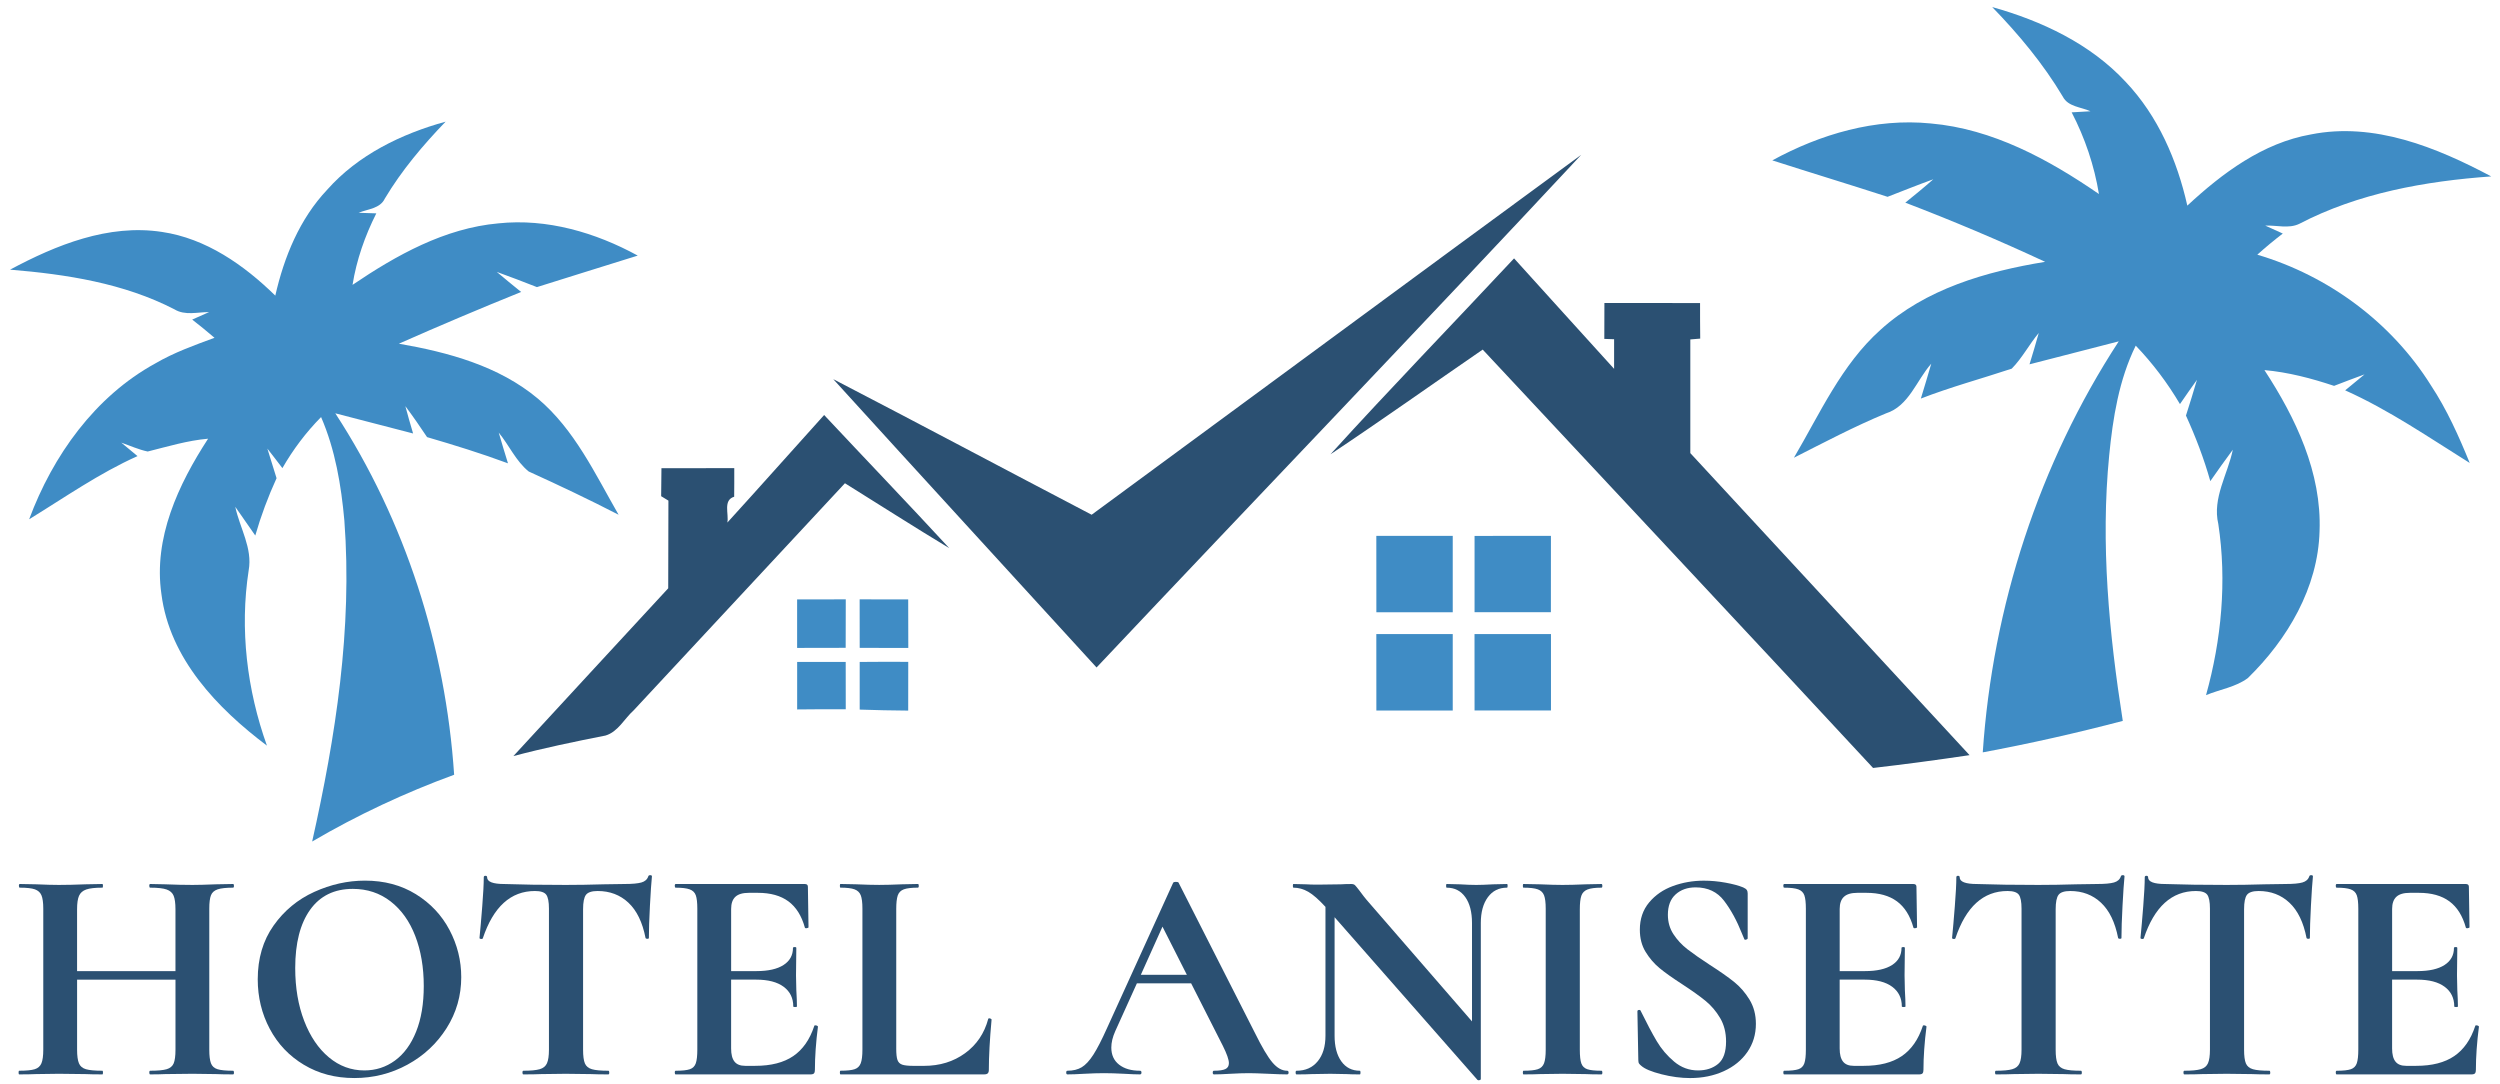
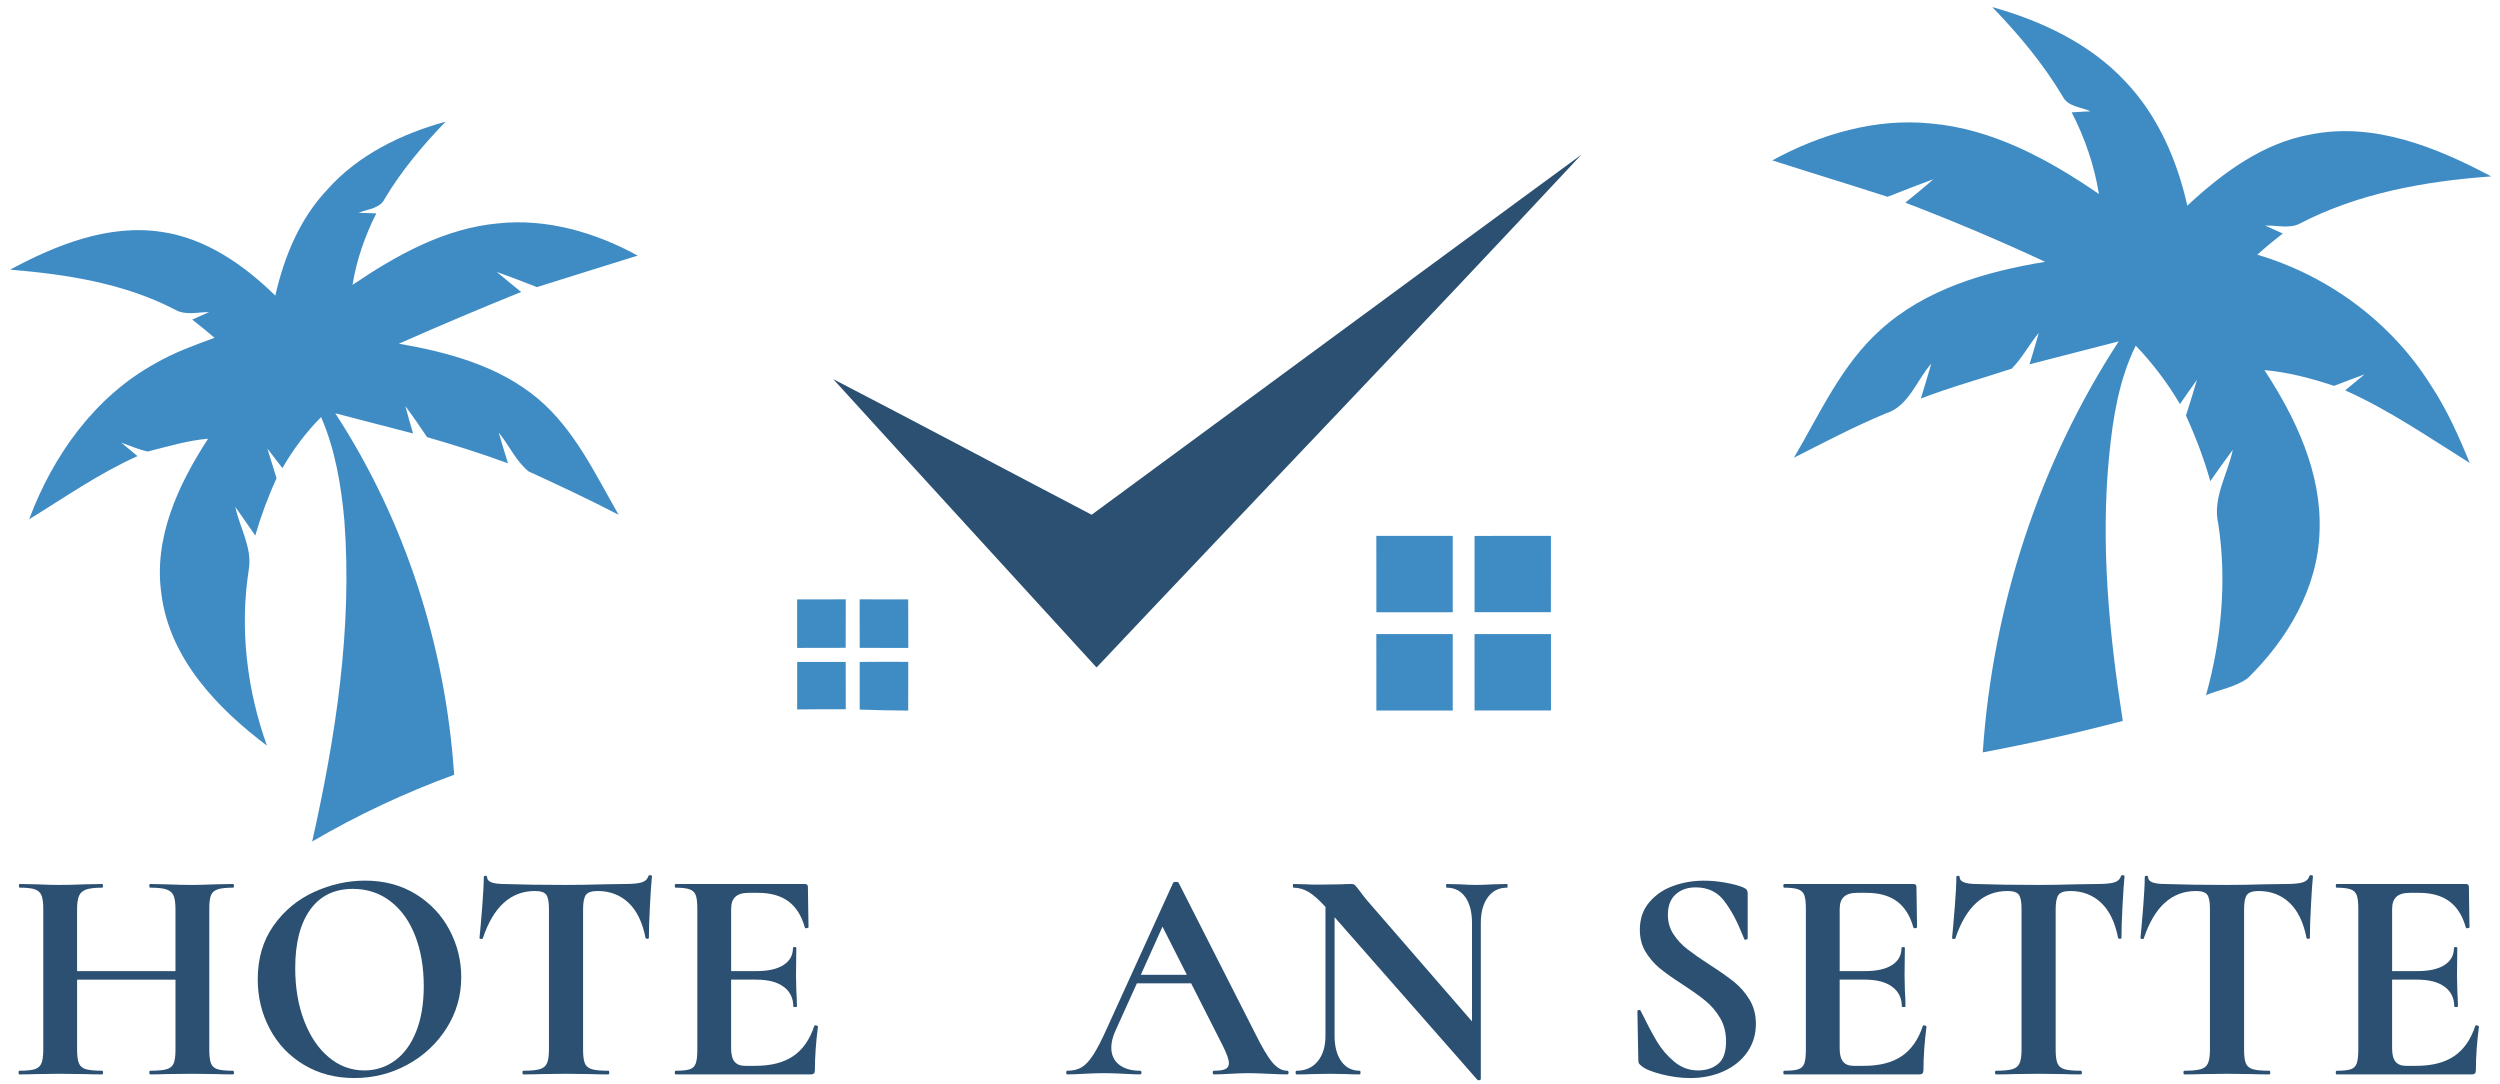
<svg xmlns="http://www.w3.org/2000/svg" version="1.1" viewBox="0 0 1624.91 704.45">
  <defs>
    <style>
      .st0 {
        fill: #136689;
      }

      .st0, .st1, .st2 {
        display: none;
      }

      .st1 {
        fill: #17aede;
      }

      .st3 {
        fill: #2b5072;
      }

      .st4 {
        fill: #3f8cc5;
      }

      .st5 {
        fill: #f1a600;
      }
    </style>
  </defs>
  <g id="Layer_1">
    <g>
      <g>
        <path class="st4" d="M1294.86,4.58c32.16,9.02,63.82,23.87,86.84,48.72,20.96,22.13,33.37,50.9,39.98,80.35,22.79-21.15,49.01-40.74,80.35-46.28,41.06-8.17,81.58,8.36,117.19,27.29-42.9,3.07-86.42,10.83-124.86,30.87-6.87,3.26-14.78.76-22.03,1.11,3.77,1.71,7.57,3.45,11.4,5.16-5.7,4.37-11.24,8.96-16.56,13.74,46.22,13.68,87.22,43.97,112.86,84.94,10.38,15.73,18.11,33.02,25.2,50.43-26.5-16.56-52.36-34.41-80.95-47.2,4.18-3.45,8.39-6.9,12.6-10.38-6.65,2.41-13.23,4.94-19.82,7.47-14.72-4.91-29.79-8.86-45.27-10.26,20.32,31.06,37.29,66.7,35.84,104.69-.98,36.75-20.86,70.37-46.63,95.51-7.91,5.89-18.2,7.34-27.16,11.08,10.04-36.06,13.61-74.14,7.98-111.24-3.99-16.84,6.14-32.26,9.43-48.28-5.03,6.71-9.81,13.58-14.63,20.42-4.12-14.63-9.53-28.81-15.83-42.61,2.47-7.72,4.88-15.45,7.15-23.24-3.74,5.22-7.44,10.48-11.05,15.77-8.1-13.74-17.73-26.5-28.74-37.99-10.92,22.19-14.85,46.95-17.25,71.32-5.67,57.62-.09,115.61,8.83,172.59-30.11,7.91-60.43,14.75-91.01,20.45,6.39-94.59,36.53-187.66,88.39-267.15-19.34,4.94-38.68,9.94-58,14.94,2.06-6.77,4.12-13.58,6.01-20.39-6.24,7.44-10.73,16.27-17.57,23.2-19.66,6.52-39.7,11.93-59.07,19.44,2.28-7.57,4.62-15.07,6.77-22.67-9.66,10.89-14.47,27.54-29.5,32.32-20.45,8.45-40.01,18.8-59.77,28.81,16.94-28.78,30.9-60.4,56.19-83.07,29.35-26.69,68.79-37.99,107.1-44.26-29.85-13.9-60.18-26.72-90.89-38.46,6.14-4.94,12.25-9.94,18.2-15.2-10,3.61-19.82,7.57-29.73,11.4-24.91-8.07-49.99-15.67-74.9-23.68,31.28-17.09,67.05-27.57,102.92-24,40.27,3.51,76.67,23.39,109.37,45.87-3.04-18.52-9.09-36.44-17.73-53.09,3.07-.16,9.18-.54,12.25-.7-6.11-2.79-14.63-2.88-18.01-9.53-12.69-21.31-28.68-40.46-45.9-58.22Z" />
        <path class="st4" d="M212.7,123.26c20.07-22.6,48.15-36.25,76.93-44.19-14.75,15.32-28.55,31.66-39.48,49.95-3.07,6.62-11.17,6.81-17.06,9.28,3.8.09,7.63.22,11.49.38-7.38,14.66-12.85,30.23-15.45,46.47,28.55-19.31,59.86-36.85,94.84-39.98,31.56-3.32,63.06,5.95,90.54,20.96-21.84,6.84-43.69,13.58-65.53,20.48-8.67-3.39-17.32-6.74-26.09-9.88,5.22,4.43,10.51,8.74,15.83,13.04-26.66,10.76-53.15,21.97-79.46,33.62,32.04,5.57,64.96,14.44,90.38,35.74,23.84,20.1,37.2,48.94,52.42,75.44-19.22-9.91-38.75-19.18-58.41-28.11-8.33-6.71-12.76-17.09-19.5-25.29,1.93,6.68,3.96,13.3,6.01,19.98-17.32-6.43-34.89-11.87-52.58-17.03-4.56-6.84-9.21-13.58-14.12-20.13,1.55,5.92,3.29,11.84,5.03,17.76-16.84-4.34-33.68-8.8-50.56-13.11,45.55,69.93,71.7,151.8,77.24,234.93-31.97,11.71-62.9,26.18-92.28,43.4,15.32-68.28,26.21-138.47,20.93-208.62-2.06-22.92-5.92-46.03-15.13-67.27-9.78,9.91-18.2,21.08-25.14,33.18-3.29-4.21-6.46-8.55-9.78-12.69,1.96,6.39,3.99,12.82,5.98,19.25-5.51,12.06-10.16,24.5-13.83,37.26-4.34-6.24-8.67-12.47-13.01-18.68,2.91,13.74,11.36,26.91,8.71,41.34-5.89,38.18-1.11,77.62,11.87,113.9-32.26-24.28-63.28-56.67-68.57-98.48-5.32-36.44,10.98-71.26,30.33-101.02-13.42,1.17-26.28,5.1-39.25,8.33-5.92-1.23-11.46-3.8-17.16-5.76,3.51,2.91,7,5.82,10.54,8.74-24.91,11.14-47.26,26.85-70.44,41.06,15.42-41.38,42.74-79.78,82.02-101.3,12.12-7.09,25.36-11.81,38.46-16.65-4.75-4.08-9.59-8.01-14.5-11.84,3.64-1.65,7.31-3.26,10.99-4.88-7.5,0-15.67,2.41-22.51-1.77-32.99-17.03-70.31-22.79-106.87-25.8,30.01-16.08,63.98-29.82,98.67-24.53,28.74,4.21,53.41,21.53,73.73,41.41,5.7-25.1,15.83-49.92,33.75-68.85Z" />
      </g>
      <g class="st2">
        <path class="st5" d="M675.24,31.96c44.26-19.69,96.78-18.96,140.75,1.2,53.41,23.9,91.84,76.67,99.43,134.57-21.97-40.36-59.42-72.4-103.74-85.35-51.79-16.18-110.74-5.92-154.01,26.75-47.9,34.73-74.52,95.03-69.77,153.82-16.27-35.55-20.61-76.42-11.02-114.41,12.22-51.41,49.86-95.79,98.36-116.59Z" />
      </g>
      <path class="st3" d="M709.52,334.57c106.11-77.91,212.01-156.16,318.22-233.95-104.21,111.78-210.17,222.01-315.02,333.22-57.05-62.49-114.25-124.82-171.14-187.41,56.13,29.09,111.91,58.85,167.94,88.13Z" />
-       <path class="st1" d="M1443.87,474.53c12.03-4.27,23.9-9.28,36.37-12.28-114,62.9-240.78,104.31-371.08,112.76-160.5,13.64-319.42-19.85-478.59-34.54-78.92-7.53-158.76-8.64-237.4,2.5-64.55,9.37-127.83,27.7-187.38,54.32-30.07,12.88-58.5,29.06-87.15,44.73,46.57-44.03,100.64-80.41,159.84-105.1,115.93-49.16,244.99-50.3,368.52-40.39,165.34,13.49,330.37,40.65,496.73,32.99,101.94-4.37,203.55-21.75,300.14-54.99Z" />
-       <path class="st3" d="M864.77,295.26c39.1-43.05,79.62-84.81,119.32-127.32,21.69,23.93,43.31,47.93,65.02,71.8,0-6.43-.03-12.85,0-19.25-1.58-.06-4.75-.19-6.36-.22.03-7.79.03-15.58.06-23.33,20.7.03,41.44,0,62.17.03,0,7.69,0,15.39.1,23.11-1.61.13-4.81.41-6.43.54.03,24.63,0,49.26,0,73.89,60.43,65.5,121.09,130.78,181.49,196.31-20.86,3.1-41.79,5.92-62.71,8.33-84.27-90.92-169.18-181.27-253.73-271.93-32.99,22.67-65.62,45.87-98.93,68.06Z" />
-       <path class="st3" d="M472.76,339.64c21.12-23.17,41.91-46.63,62.9-69.9,27.07,28.9,54.48,57.46,81.33,86.55-22.79-13.74-45.21-28.14-67.81-42.2-45.81,49.16-91.55,98.39-137.3,147.58-6.05,5.41-10.16,13.99-18.3,16.4-20.07,3.96-40.11,8.1-59.9,13.36,33.43-36.44,67.14-72.65,100.64-109.06.1-18.99.03-37.99.13-56.98-1.2-.73-3.55-2.15-4.72-2.88.09-6.08.13-12.16.19-18.2,15.77-.06,31.56-.03,47.33-.03,0,6.17.03,12.38-.06,18.58-7.38,2.25-3.36,11.14-4.43,16.78Z" />
      <path class="st4" d="M894.56,348.31c16.56-.03,33.11,0,49.67,0,0,16.52.03,33.08,0,49.64-16.56-.03-33.08,0-49.64,0-.03-16.56,0-33.08-.03-49.64Z" />
      <path class="st4" d="M958.41,348.34c16.52-.09,33.08-.03,49.64-.03.03,16.52-.03,33.08-.03,49.61-16.53,0-33.08.06-49.61,0v-49.57Z" />
      <path class="st4" d="M518.09,389.59c10.54-.06,21.08-.06,31.63-.03.03,10.51,0,20.99-.06,31.5-10.51.06-21.05.06-31.56.06v-31.53Z" />
      <path class="st4" d="M558.74,389.56c10.51,0,21.05,0,31.56.03.03,10.51.03,21.02.06,31.56-10.54.03-21.08,0-31.59-.06-.03-10.51-.03-21.02-.03-31.53Z" />
      <path class="st4" d="M894.56,412.13c16.56-.03,33.11,0,49.67-.03.03,16.56,0,33.14,0,49.7h-49.64c0-16.56.03-33.11-.03-49.67Z" />
      <path class="st4" d="M958.38,412.13c16.56-.06,33.11-.03,49.7,0,.03,16.53-.06,33.11,0,49.67-16.56,0-33.11.03-49.67-.03.03-16.56.03-33.08-.03-49.64Z" />
      <path class="st4" d="M518.12,430.24c10.51-.06,21.02-.06,31.56,0,.03,10.26.03,20.48.03,30.74-10.54-.03-21.08,0-31.59.13-.03-10.32-.03-20.61,0-30.87Z" />
      <path class="st4" d="M558.77,430.24c10.51-.1,21.02-.13,31.56-.06-.03,10.54,0,21.12-.03,31.69-10.54-.06-21.05-.32-31.53-.66-.03-10.32-.03-20.64,0-30.96Z" />
      <path class="st0" d="M1336.61,553.7c11.93-4.21,23.68-8.99,35.93-12.31-52.58,28.68-107.82,52.68-165.41,69.36-81.01,23.87-165.98,32.73-250.28,30.68-145.91-3.55-288.43-39.54-433.76-49.64-83-5.45-167.85.44-247.05,27.29-14.44,4.43-28.21,10.7-42.45,15.67,48.82-35.33,106.91-56.03,165.91-66.51,62.74-10.45,126.82-10.19,190.07-5.03,85.76,6.08,170.79,19.34,256.3,27.79,92.72,9.56,186.33,14.85,279.34,6.33,71.86-6.2,143.03-20.61,211.41-43.62Z" />
    </g>
  </g>
  <g id="Layer_2">
    <g>
      <path class="st3" d="M152.08,697.13c0,.79-.2,1.19-.59,1.19-4.62,0-8.32-.07-11.09-.2l-15.25-.2-17.82.2c-2.38.13-5.61.2-9.7.2-.4,0-.59-.4-.59-1.19s.2-1.19.59-1.19c4.88,0,8.45-.33,10.69-.99,2.24-.66,3.76-1.91,4.55-3.76.79-1.85,1.19-4.82,1.19-8.91v-45.54h-63.95v45.54c0,3.96.4,6.9,1.19,8.81.79,1.92,2.31,3.2,4.55,3.86,2.24.66,5.81.99,10.69.99.26,0,.4.4.4,1.19s-.13,1.19-.4,1.19c-4.62,0-8.32-.07-11.09-.2l-17.23-.2-14.85.2c-2.64.13-6.27.2-10.89.2-.27,0-.4-.4-.4-1.19s.13-1.19.4-1.19c4.62,0,7.98-.33,10.1-.99,2.11-.66,3.56-1.95,4.36-3.86.79-1.91,1.19-4.85,1.19-8.81v-91.67c0-3.96-.4-6.86-1.19-8.71-.79-1.85-2.21-3.13-4.26-3.86-2.05-.72-5.32-1.09-9.8-1.09-.4,0-.59-.4-.59-1.19s.2-1.19.59-1.19l10.69.2c6.07.27,10.96.4,14.65.4,5.01,0,10.82-.13,17.42-.4l10.89-.2c.26,0,.4.4.4,1.19s-.13,1.19-.4,1.19c-4.75,0-8.25.4-10.49,1.19-2.25.79-3.8,2.15-4.65,4.06-.86,1.92-1.29,4.85-1.29,8.81v40.19h63.95v-40.19c0-3.96-.4-6.9-1.19-8.81-.79-1.91-2.31-3.27-4.55-4.06-2.25-.79-5.81-1.19-10.69-1.19-.4,0-.59-.4-.59-1.19s.2-1.19.59-1.19l9.7.2c6.6.27,12.54.4,17.82.4,3.56,0,8.64-.13,15.25-.4l11.09-.2c.4,0,.59.4.59,1.19s-.2,1.19-.59,1.19c-4.49,0-7.82.37-10,1.09-2.18.73-3.63,2.01-4.36,3.86-.73,1.85-1.09,4.75-1.09,8.71v91.67c0,3.96.36,6.9,1.09,8.81.72,1.92,2.14,3.2,4.26,3.86,2.11.66,5.48.99,10.1.99.4,0,.59.4.59,1.19Z" />
      <path class="st3" d="M197.52,692.08c-9.57-5.74-16.96-13.53-22.18-23.36-5.22-9.83-7.82-20.56-7.82-32.18,0-13.59,3.43-25.25,10.3-34.95,6.86-9.7,15.67-16.99,26.43-21.88,10.76-4.88,21.75-7.33,32.97-7.33,12.54,0,23.56,2.94,33.07,8.81,9.5,5.88,16.8,13.63,21.88,23.27,5.08,9.64,7.62,19.87,7.62,30.69,0,12.01-3.17,23.04-9.5,33.07-6.34,10.03-14.82,17.95-25.44,23.76-10.63,5.81-22.15,8.71-34.55,8.71s-23.2-2.87-32.77-8.61ZM256.72,689.31c5.87-4.29,10.46-10.56,13.76-18.81,3.3-8.25,4.95-18.12,4.95-29.6,0-12.14-1.85-23-5.54-32.57-3.7-9.57-9.04-17.06-16.04-22.47-7-5.41-15.18-8.12-24.55-8.12-12.01,0-21.25,4.52-27.72,13.56-6.47,9.04-9.7,21.68-9.7,37.92,0,12.8,1.95,24.25,5.84,34.35,3.89,10.1,9.24,17.99,16.04,23.66,6.8,5.68,14.48,8.51,23.07,8.51,7.39,0,14.02-2.14,19.9-6.43Z" />
      <path class="st3" d="M313.84,609.81c-.13.4-.53.56-1.19.5-.66-.07-.99-.3-.99-.69.53-5.28,1.12-12.11,1.78-20.49.66-8.38.99-14.68.99-18.91,0-.66.36-.99,1.09-.99s1.09.33,1.09.99c0,2.91,3.76,4.36,11.29,4.36,11.35.4,24.62.59,39.8.59,7.79,0,16.04-.13,24.75-.4l13.46-.2c5.02,0,8.68-.33,10.99-.99,2.31-.66,3.79-1.98,4.45-3.96.13-.53.56-.79,1.29-.79s1.09.27,1.09.79c-.4,3.96-.83,10.3-1.29,19.01-.46,8.71-.69,15.71-.69,20.99,0,.4-.33.59-.99.59s-1.06-.2-1.19-.59c-1.98-10.16-5.68-17.79-11.09-22.87-5.41-5.08-12.08-7.62-20-7.62-3.83,0-6.37.83-7.62,2.48-1.26,1.65-1.88,4.79-1.88,9.4v91.28c0,4.09.4,7.06,1.19,8.91.79,1.85,2.31,3.1,4.55,3.76,2.24.66,5.81.99,10.69.99.4,0,.59.4.59,1.19s-.2,1.19-.59,1.19c-4.75,0-8.51-.07-11.29-.2l-16.43-.2-16.04.2c-2.77.13-6.6.2-11.48.2-.4,0-.59-.4-.59-1.19s.2-1.19.59-1.19c4.75,0,8.28-.33,10.59-.99,2.31-.66,3.89-1.95,4.75-3.86.86-1.91,1.29-4.85,1.29-8.81v-91.67c0-4.49-.59-7.52-1.78-9.11s-3.63-2.38-7.33-2.38c-15.71,0-27,10.23-33.86,30.69Z" />
      <path class="st3" d="M530.05,666.44c.4,0,.76.1,1.09.3.33.2.5.37.5.5-1.32,10.3-1.98,19.67-1.98,28.12,0,1.06-.2,1.82-.59,2.28-.4.46-1.19.69-2.38.69h-87.52c-.4,0-.59-.4-.59-1.19s.2-1.19.59-1.19c4.22,0,7.29-.33,9.21-.99,1.91-.66,3.2-1.95,3.86-3.86.66-1.91.99-4.85.99-8.81v-91.67c0-3.96-.33-6.86-.99-8.71-.66-1.85-1.98-3.13-3.96-3.86-1.98-.72-5.02-1.09-9.11-1.09-.4,0-.59-.4-.59-1.19s.2-1.19.59-1.19h83.95c1.32,0,1.98.59,1.98,1.78l.4,26.33c0,.27-.37.46-1.09.59-.73.13-1.16,0-1.29-.4-2.11-7.65-5.68-13.33-10.69-17.03-5.02-3.69-11.62-5.54-19.8-5.54h-5.94c-3.96,0-6.87.86-8.71,2.57-1.85,1.72-2.77,4.36-2.77,7.92v40.39h16.43c7.65,0,13.53-1.32,17.62-3.96,4.09-2.64,6.14-6.34,6.14-11.09,0-.4.36-.59,1.09-.59s1.09.2,1.09.59l-.2,17.82.2,9.5c.26,4.49.4,8.05.4,10.69,0,.27-.4.4-1.19.4s-1.19-.13-1.19-.4c0-5.41-2.08-9.67-6.24-12.77-4.16-3.1-10.13-4.65-17.92-4.65h-16.24v44.75c0,3.83.72,6.67,2.18,8.51,1.45,1.85,3.76,2.77,6.93,2.77h6.53c10.3,0,18.54-2.11,24.75-6.34,6.2-4.22,10.76-10.76,13.66-19.6,0-.26.26-.4.79-.4Z" />
-       <path class="st3" d="M582.52,681.49c0,3.43.26,5.91.79,7.42.53,1.52,1.55,2.54,3.07,3.07,1.52.53,3.99.79,7.42.79h6.73c10.3,0,19.21-2.74,26.73-8.22,7.52-5.48,12.54-12.9,15.05-22.28,0-.26.26-.4.79-.4.26,0,.56.1.89.3.33.2.5.37.5.5-1.19,13.07-1.78,23.96-1.78,32.67,0,1.06-.23,1.82-.69,2.28-.46.46-1.22.69-2.28.69h-93.46c-.27,0-.4-.4-.4-1.19s.13-1.19.4-1.19c4.22,0,7.29-.33,9.21-.99,1.91-.66,3.23-1.95,3.96-3.86.72-1.91,1.09-4.85,1.09-8.81v-91.67c0-3.96-.36-6.86-1.09-8.71-.73-1.85-2.08-3.13-4.06-3.86-1.98-.72-5.02-1.09-9.11-1.09-.27,0-.4-.4-.4-1.19s.13-1.19.4-1.19l10.1.2c6.07.27,11.09.4,15.05.4s8.97-.13,15.05-.4l10.1-.2c.4,0,.59.4.59,1.19s-.2,1.19-.59,1.19c-4.09,0-7.13.37-9.11,1.09-1.98.73-3.3,2.05-3.96,3.96-.66,1.92-.99,4.85-.99,8.81v90.68Z" />
      <path class="st3" d="M837.54,697.13c0,.79-.33,1.19-.99,1.19-2.64,0-6.73-.13-12.28-.4-5.81-.26-9.97-.4-12.47-.4-3.3,0-7.33.13-12.08.4-4.49.27-8.05.4-10.69.4-.53,0-.79-.4-.79-1.19s.26-1.19.79-1.19c3.43,0,5.91-.36,7.43-1.09,1.52-.72,2.28-2.01,2.28-3.86,0-2.24-1.32-6-3.96-11.29l-20.59-40.59h-35.24l-14.06,31.09c-1.72,3.83-2.57,7.39-2.57,10.69,0,4.75,1.68,8.45,5.05,11.09,3.37,2.64,7.89,3.96,13.56,3.96.66,0,.99.4.99,1.19s-.33,1.19-.99,1.19c-2.38,0-5.81-.13-10.3-.4-5.02-.26-9.37-.4-13.07-.4s-7.86.13-12.87.4c-4.49.27-8.12.4-10.89.4-.53,0-.79-.4-.79-1.19s.27-1.19.79-1.19c3.69,0,6.8-.76,9.31-2.28,2.51-1.52,5.01-4.22,7.52-8.12,2.51-3.89,5.48-9.67,8.91-17.32l42.97-94.45c.26-.4.86-.59,1.78-.59,1.06,0,1.65.2,1.78.59l49.5,97.42c4.62,9.37,8.45,15.84,11.48,19.4,3.04,3.56,6.2,5.35,9.5,5.35.66,0,.99.4.99,1.19ZM741.51,633.57h29.9l-15.84-31.28-14.06,31.28Z" />
      <path class="st3" d="M979.9,575.76c0,.79-.13,1.19-.4,1.19-5.28,0-9.44,2.08-12.47,6.24-3.04,4.16-4.55,9.74-4.55,16.73v101.38c0,.4-.3.66-.89.79-.59.13-1.02.07-1.29-.2l-92.86-105.73v77.02c0,7,1.45,12.54,4.36,16.63,2.9,4.09,6.93,6.14,12.08,6.14.26,0,.4.4.4,1.19s-.13,1.19-.4,1.19c-3.7,0-6.53-.07-8.51-.2l-10.69-.2-12.28.2c-2.25.13-5.48.2-9.7.2-.4,0-.59-.4-.59-1.19s.2-1.19.59-1.19c5.81,0,10.39-2.04,13.76-6.14,3.37-4.09,5.05-9.63,5.05-16.63v-83.75c-4.36-4.75-8.09-8.02-11.19-9.8-3.1-1.78-6.31-2.67-9.6-2.67-.27,0-.4-.4-.4-1.19s.13-1.19.4-1.19l8.32.2c1.71.13,4.22.2,7.52.2l15.05-.2c1.85-.13,4.09-.2,6.73-.2,1.05,0,1.85.27,2.38.79.53.53,1.45,1.65,2.77,3.37,2.24,3.04,3.83,5.08,4.75,6.14l68.51,79v-63.95c0-7.13-1.45-12.74-4.36-16.83-2.9-4.09-6.93-6.14-12.08-6.14-.27,0-.4-.4-.4-1.19s.13-1.19.4-1.19l8.51.2c4.22.27,7.79.4,10.69.4,2.64,0,6.34-.13,11.09-.4l8.91-.2c.26,0,.4.4.4,1.19Z" />
-       <path class="st3" d="M1027.82,691.19c.66,1.85,1.95,3.1,3.86,3.76,1.91.66,4.98.99,9.21.99.4,0,.59.4.59,1.19s-.2,1.19-.59,1.19c-4.36,0-7.79-.07-10.3-.2l-15.05-.2-14.65.2c-2.64.13-6.21.2-10.69.2-.27,0-.4-.4-.4-1.19s.13-1.19.4-1.19c4.22,0,7.33-.33,9.31-.99,1.98-.66,3.33-1.95,4.06-3.86.72-1.91,1.09-4.85,1.09-8.81v-91.67c0-3.96-.37-6.86-1.09-8.71-.73-1.85-2.08-3.13-4.06-3.86-1.98-.72-5.08-1.09-9.31-1.09-.27,0-.4-.4-.4-1.19s.13-1.19.4-1.19l10.69.2c6.07.27,10.96.4,14.65.4,4.09,0,9.17-.13,15.25-.4l10.1-.2c.4,0,.59.4.59,1.19s-.2,1.19-.59,1.19c-4.09,0-7.13.4-9.11,1.19-1.98.79-3.3,2.15-3.96,4.06-.66,1.92-.99,4.85-.99,8.81v91.28c0,4.09.33,7.06.99,8.91Z" />
      <path class="st3" d="M1087.71,607.24c2.44,3.7,5.44,6.93,9.01,9.7,3.56,2.77,8.38,6.14,14.45,10.1,6.6,4.23,11.88,7.92,15.84,11.09s7.33,7.03,10.1,11.58c2.77,4.55,4.16,9.8,4.16,15.74,0,6.87-1.85,12.97-5.54,18.32-3.7,5.35-8.81,9.5-15.34,12.47s-13.83,4.46-21.88,4.46c-5.94,0-12.15-.83-18.61-2.47-6.47-1.65-10.83-3.47-13.07-5.45-.66-.53-1.16-1.02-1.48-1.49-.33-.46-.5-1.22-.5-2.28l-.59-31.48v-.2c0-.53.33-.82.99-.89.66-.07,1.05.17,1.19.69,3.96,8.05,7.42,14.59,10.39,19.6,2.97,5.02,6.73,9.44,11.29,13.27,4.55,3.83,9.73,5.74,15.54,5.74,5.28,0,9.63-1.42,13.07-4.26,3.43-2.84,5.15-7.69,5.15-14.55,0-5.81-1.29-10.89-3.86-15.25-2.57-4.36-5.71-8.05-9.41-11.09-3.7-3.04-8.78-6.66-15.25-10.89-6.34-4.09-11.25-7.59-14.75-10.49-3.5-2.9-6.5-6.4-9.01-10.49-2.51-4.09-3.76-8.91-3.76-14.45,0-7,2.01-12.9,6.04-17.72,4.03-4.82,9.21-8.38,15.54-10.69,6.34-2.31,13-3.46,20-3.46,4.62,0,9.31.43,14.06,1.29,4.75.86,8.58,1.88,11.48,3.07,1.19.53,1.98,1.09,2.38,1.68.4.59.59,1.35.59,2.28v29.11c0,.4-.33.69-.99.89-.66.2-1.06.1-1.19-.3l-1.58-3.76c-3.3-8.32-7.16-15.38-11.58-21.19-4.42-5.81-10.59-8.71-18.51-8.71-5.28,0-9.6,1.52-12.97,4.55-3.37,3.04-5.05,7.46-5.05,13.27,0,4.75,1.22,8.98,3.66,12.67Z" />
      <path class="st3" d="M1250.57,666.44c.4,0,.76.1,1.09.3.33.2.5.37.5.5-1.32,10.3-1.98,19.67-1.98,28.12,0,1.06-.2,1.82-.59,2.28-.4.46-1.19.69-2.38.69h-87.52c-.4,0-.59-.4-.59-1.19s.2-1.19.59-1.19c4.22,0,7.29-.33,9.21-.99,1.91-.66,3.2-1.95,3.86-3.86.66-1.91.99-4.85.99-8.81v-91.67c0-3.96-.33-6.86-.99-8.71-.66-1.85-1.98-3.13-3.96-3.86-1.98-.72-5.02-1.09-9.11-1.09-.4,0-.59-.4-.59-1.19s.2-1.19.59-1.19h83.95c1.32,0,1.98.59,1.98,1.78l.4,26.33c0,.27-.37.46-1.09.59-.73.13-1.16,0-1.29-.4-2.11-7.65-5.68-13.33-10.69-17.03-5.02-3.69-11.62-5.54-19.8-5.54h-5.94c-3.96,0-6.86.86-8.71,2.57-1.85,1.72-2.77,4.36-2.77,7.92v40.39h16.43c7.65,0,13.53-1.32,17.62-3.96,4.09-2.64,6.14-6.34,6.14-11.09,0-.4.36-.59,1.09-.59s1.09.2,1.09.59l-.2,17.82.2,9.5c.26,4.49.4,8.05.4,10.69,0,.27-.4.4-1.19.4s-1.19-.13-1.19-.4c0-5.41-2.08-9.67-6.24-12.77-4.16-3.1-10.13-4.65-17.92-4.65h-16.24v44.75c0,3.83.72,6.67,2.18,8.51,1.45,1.85,3.76,2.77,6.93,2.77h6.53c10.3,0,18.54-2.11,24.75-6.34,6.2-4.22,10.76-10.76,13.66-19.6,0-.26.26-.4.79-.4Z" />
      <path class="st3" d="M1270.96,609.81c-.13.4-.53.56-1.19.5-.66-.07-.99-.3-.99-.69.53-5.28,1.12-12.11,1.78-20.49.66-8.38.99-14.68.99-18.91,0-.66.36-.99,1.09-.99s1.09.33,1.09.99c0,2.91,3.76,4.36,11.29,4.36,11.35.4,24.62.59,39.8.59,7.79,0,16.04-.13,24.75-.4l13.46-.2c5.01,0,8.68-.33,10.99-.99,2.31-.66,3.79-1.98,4.46-3.96.13-.53.56-.79,1.29-.79s1.09.27,1.09.79c-.4,3.96-.83,10.3-1.29,19.01-.46,8.71-.69,15.71-.69,20.99,0,.4-.33.59-.99.59s-1.06-.2-1.19-.59c-1.98-10.16-5.68-17.79-11.09-22.87-5.41-5.08-12.08-7.62-20-7.62-3.83,0-6.37.83-7.62,2.48-1.26,1.65-1.88,4.79-1.88,9.4v91.28c0,4.09.4,7.06,1.19,8.91.79,1.85,2.31,3.1,4.55,3.76,2.24.66,5.81.99,10.69.99.4,0,.59.4.59,1.19s-.2,1.19-.59,1.19c-4.75,0-8.51-.07-11.29-.2l-16.43-.2-16.04.2c-2.77.13-6.6.2-11.48.2-.4,0-.59-.4-.59-1.19s.2-1.19.59-1.19c4.75,0,8.28-.33,10.59-.99,2.31-.66,3.89-1.95,4.75-3.86.86-1.91,1.29-4.85,1.29-8.81v-91.67c0-4.49-.59-7.52-1.78-9.11-1.19-1.58-3.63-2.38-7.33-2.38-15.71,0-27,10.23-33.86,30.69Z" />
    </g>
  </g>
  <g id="Layer_2_copy">
    <g>
      <path class="st3" d="M1393.42,609.81c-.13.4-.53.56-1.19.5-.66-.07-.99-.3-.99-.69.53-5.28,1.12-12.11,1.78-20.49.66-8.38.99-14.68.99-18.91,0-.66.36-.99,1.09-.99s1.09.33,1.09.99c0,2.91,3.76,4.36,11.29,4.36,11.35.4,24.62.59,39.8.59,7.79,0,16.04-.13,24.75-.4l13.46-.2c5.02,0,8.68-.33,10.99-.99,2.31-.66,3.79-1.98,4.46-3.96.13-.53.56-.79,1.29-.79s1.09.27,1.09.79c-.4,3.96-.83,10.3-1.29,19.01-.46,8.71-.69,15.71-.69,20.99,0,.4-.33.59-.99.59s-1.06-.2-1.19-.59c-1.98-10.16-5.68-17.79-11.09-22.87-5.41-5.08-12.08-7.62-20-7.62-3.83,0-6.37.83-7.62,2.48-1.26,1.65-1.88,4.79-1.88,9.4v91.28c0,4.09.4,7.06,1.19,8.91.79,1.85,2.31,3.1,4.55,3.76,2.24.66,5.81.99,10.69.99.4,0,.59.4.59,1.19s-.2,1.19-.59,1.19c-4.75,0-8.51-.07-11.29-.2l-16.43-.2-16.04.2c-2.77.13-6.6.2-11.48.2-.4,0-.59-.4-.59-1.19s.2-1.19.59-1.19c4.75,0,8.28-.33,10.59-.99,2.31-.66,3.89-1.95,4.75-3.86.86-1.91,1.29-4.85,1.29-8.81v-91.67c0-4.49-.59-7.52-1.78-9.11-1.19-1.58-3.63-2.38-7.33-2.38-15.71,0-27,10.23-33.86,30.69Z" />
      <path class="st3" d="M1609.63,666.44c.4,0,.76.1,1.09.3.33.2.5.37.5.5-1.32,10.3-1.98,19.67-1.98,28.12,0,1.06-.2,1.82-.59,2.28-.4.46-1.19.69-2.38.69h-87.52c-.4,0-.59-.4-.59-1.19s.2-1.19.59-1.19c4.22,0,7.29-.33,9.21-.99,1.91-.66,3.2-1.95,3.86-3.86.66-1.91.99-4.85.99-8.81v-91.67c0-3.96-.33-6.86-.99-8.71-.66-1.85-1.98-3.13-3.96-3.86-1.98-.72-5.02-1.09-9.11-1.09-.4,0-.59-.4-.59-1.19s.2-1.19.59-1.19h83.95c1.32,0,1.98.59,1.98,1.78l.4,26.33c0,.27-.36.46-1.09.59-.73.13-1.16,0-1.29-.4-2.11-7.65-5.68-13.33-10.69-17.03-5.02-3.69-11.62-5.54-19.8-5.54h-5.94c-3.96,0-6.87.86-8.71,2.57-1.85,1.72-2.77,4.36-2.77,7.92v40.39h16.43c7.65,0,13.53-1.32,17.62-3.96,4.09-2.64,6.14-6.34,6.14-11.09,0-.4.36-.59,1.09-.59s1.09.2,1.09.59l-.2,17.82.2,9.5c.26,4.49.4,8.05.4,10.69,0,.27-.4.4-1.19.4s-1.19-.13-1.19-.4c0-5.41-2.08-9.67-6.24-12.77-4.16-3.1-10.13-4.65-17.92-4.65h-16.24v44.75c0,3.83.72,6.67,2.18,8.51,1.45,1.85,3.76,2.77,6.93,2.77h6.53c10.3,0,18.54-2.11,24.75-6.34,6.2-4.22,10.76-10.76,13.66-19.6,0-.26.26-.4.79-.4Z" />
    </g>
  </g>
</svg>